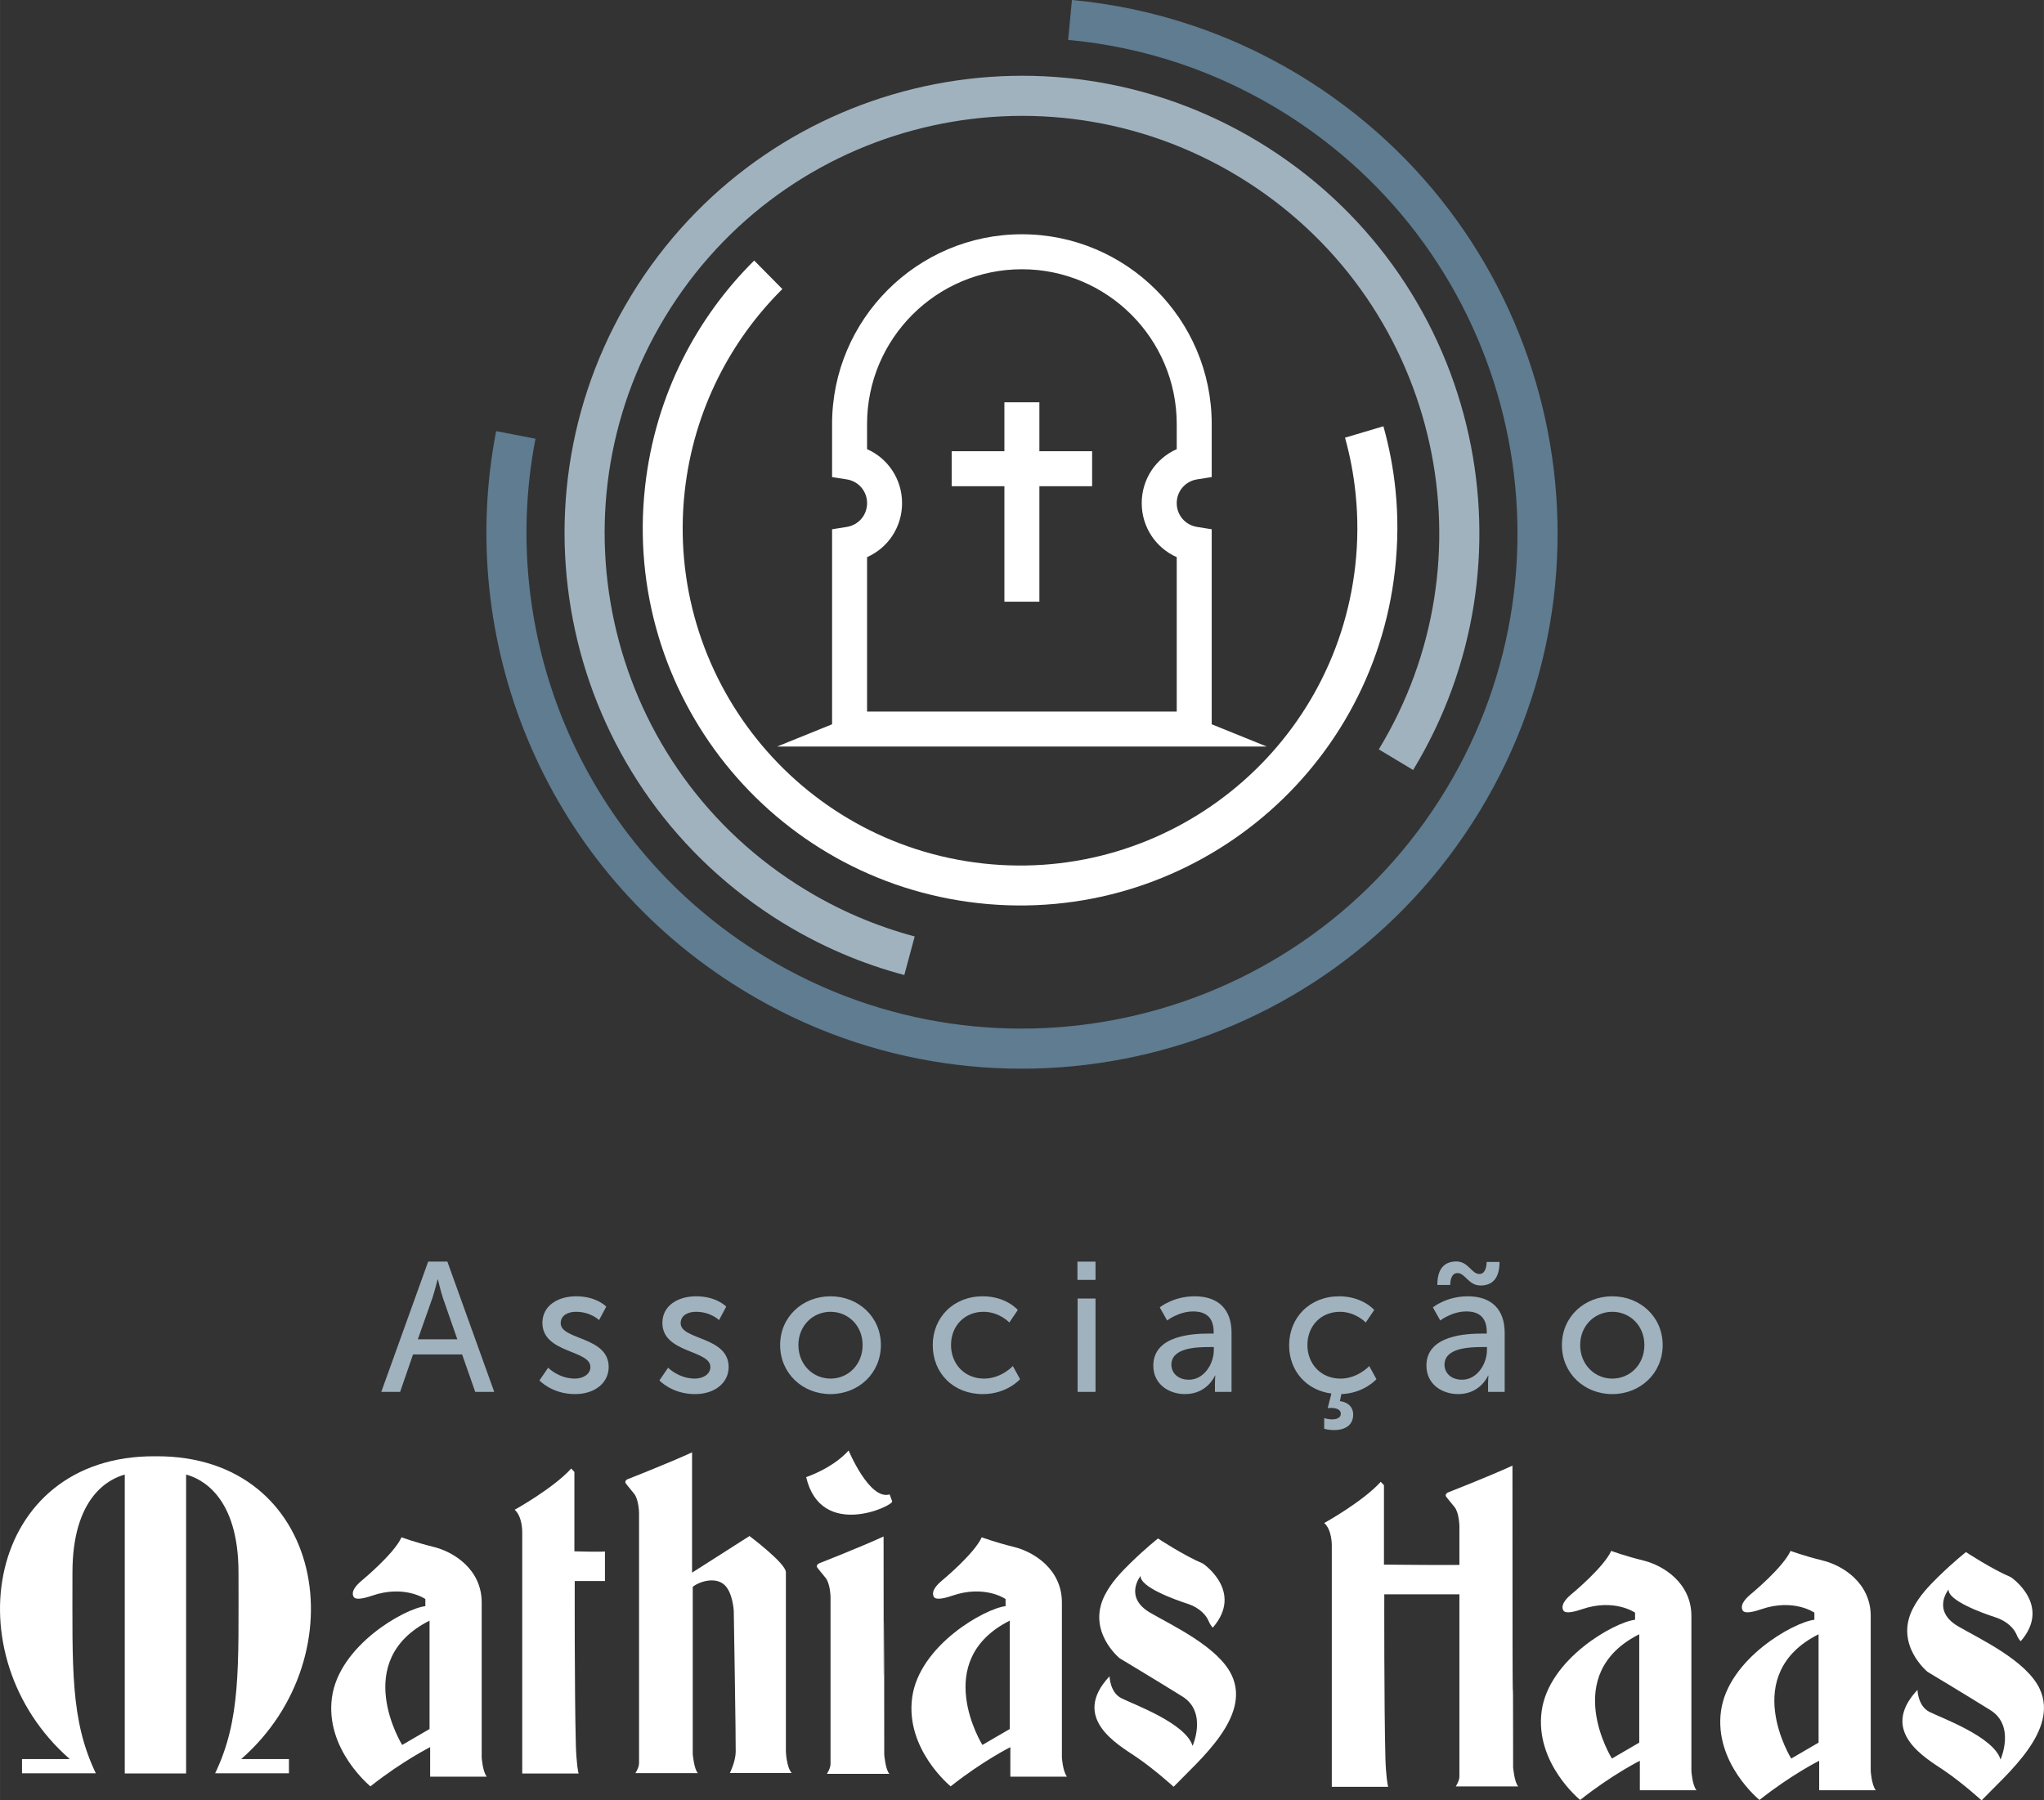
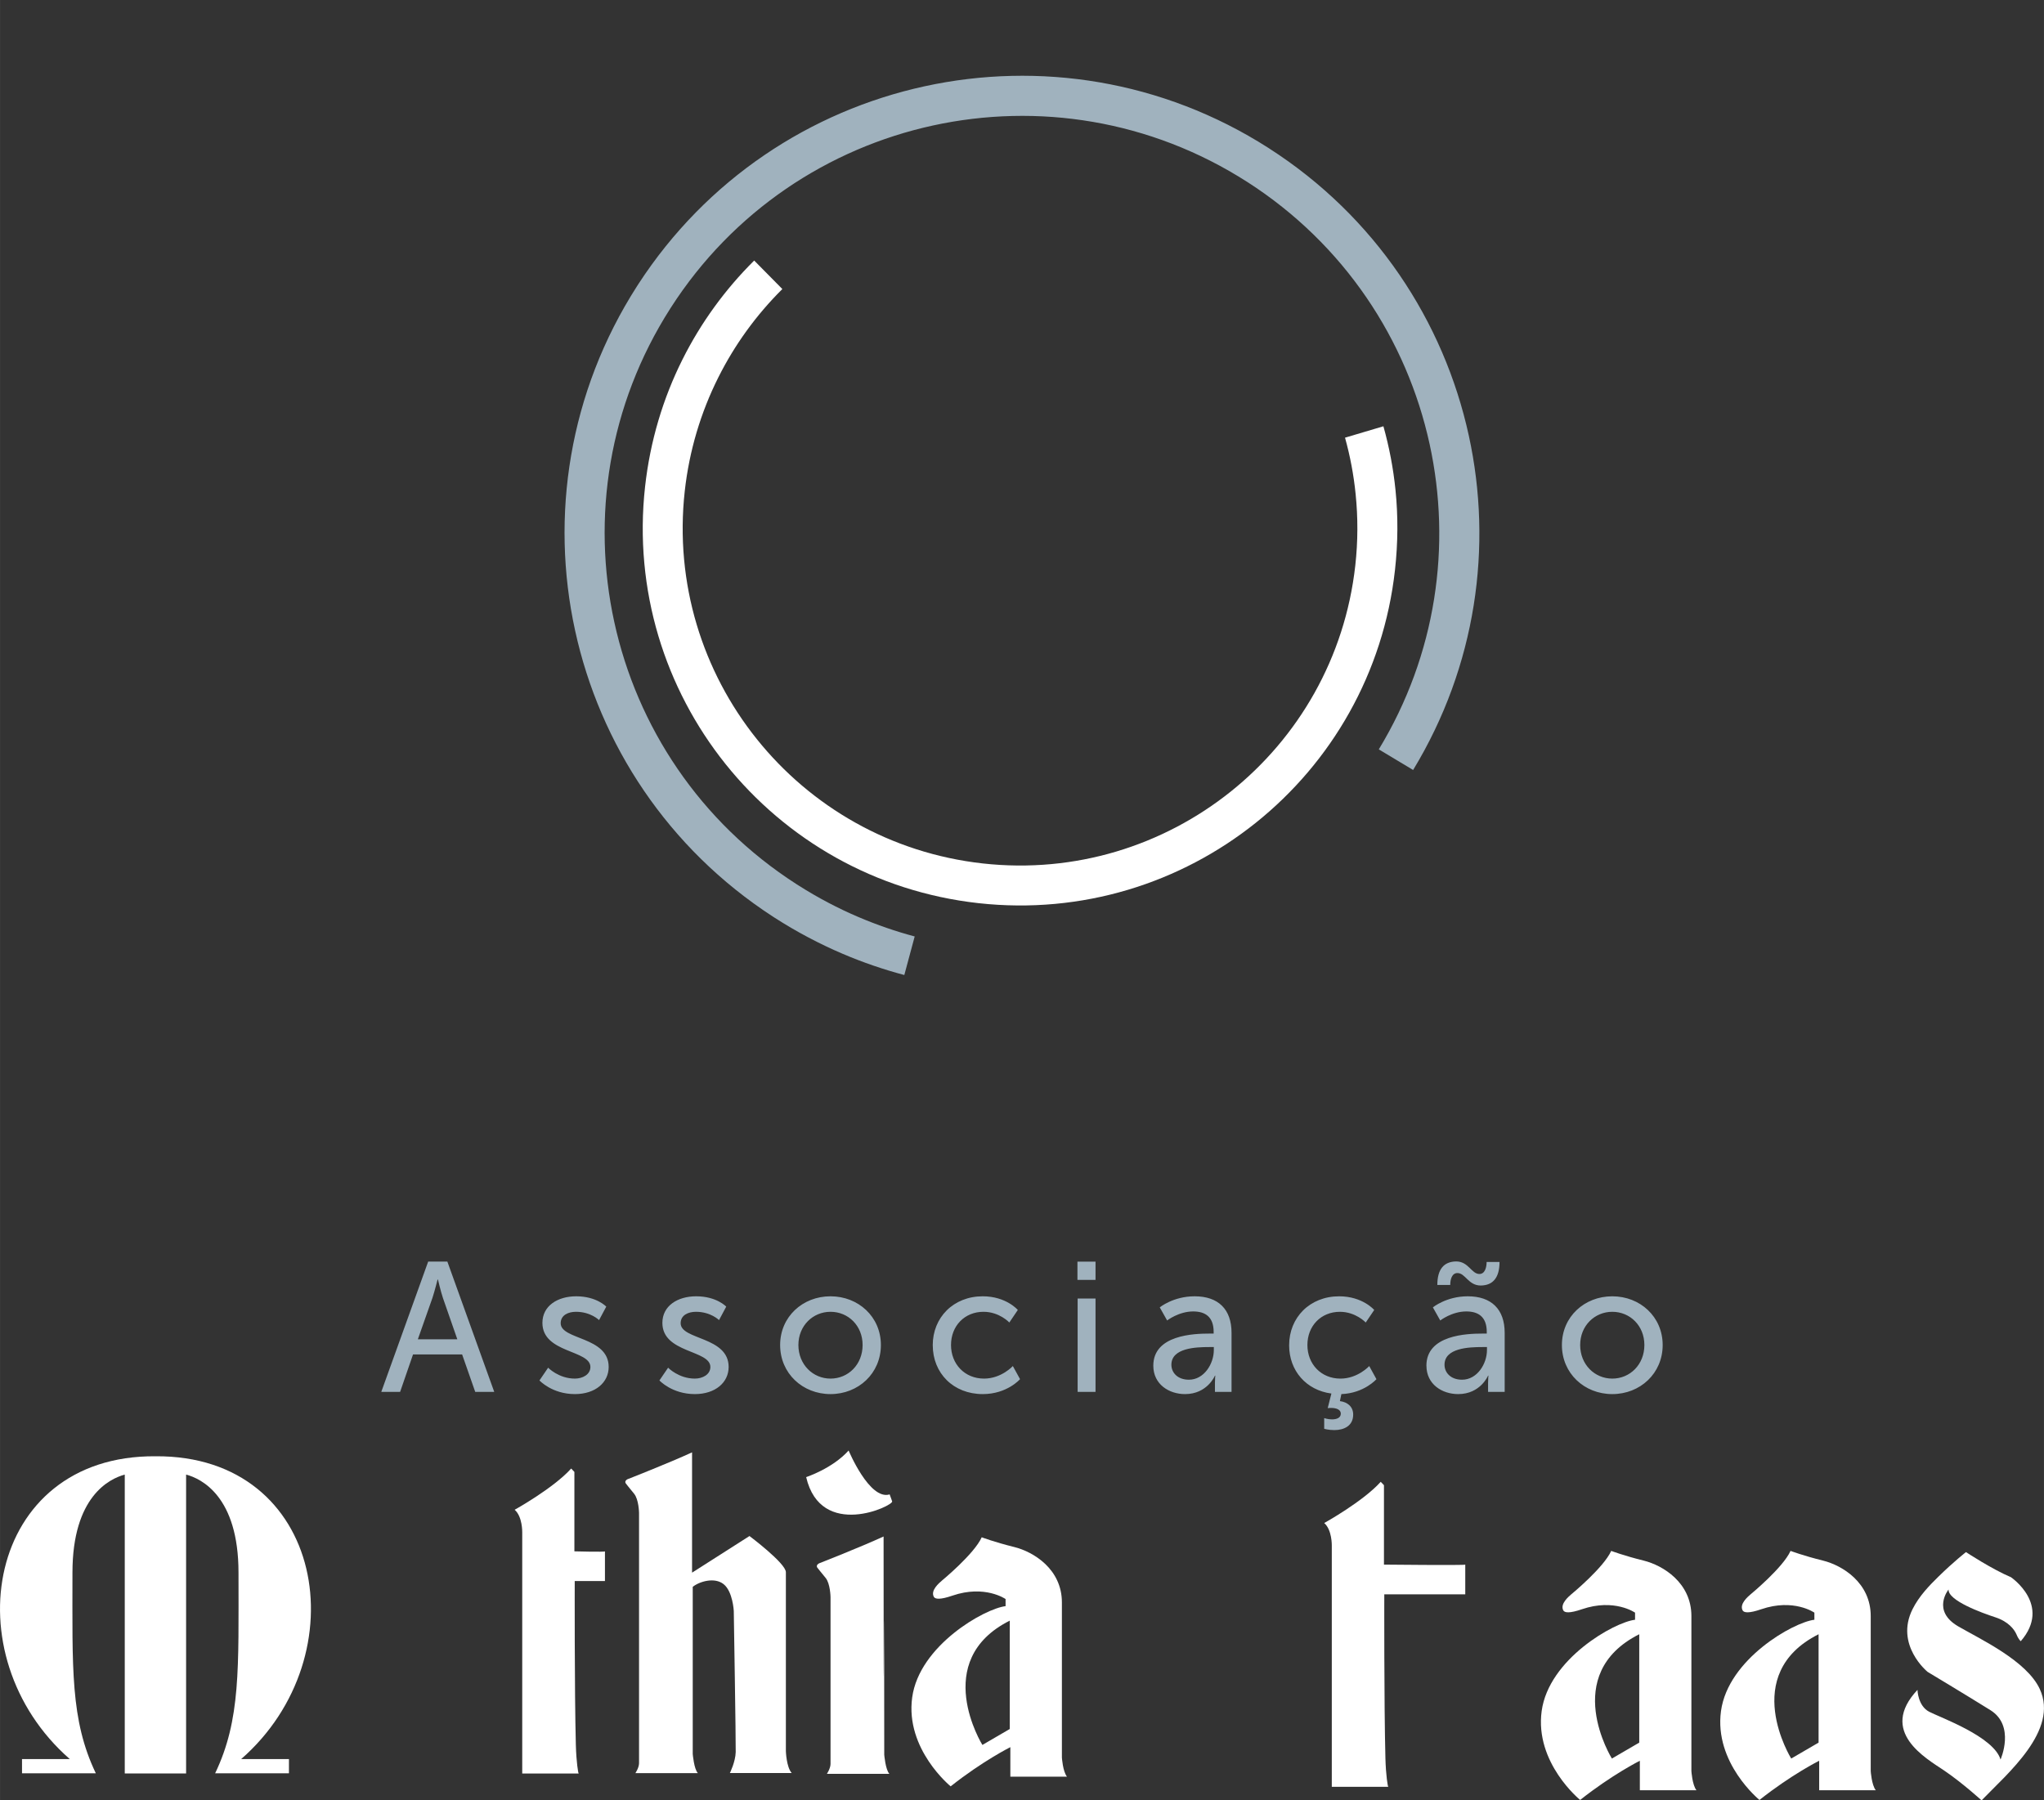
<svg xmlns="http://www.w3.org/2000/svg" xml:space="preserve" width="25.485mm" height="22.452mm" version="1.1" style="shape-rendering:geometricPrecision; text-rendering:geometricPrecision; image-rendering:optimizeQuality; fill-rule:evenodd; clip-rule:evenodd" viewBox="0 0 1331.84 1173.36">
  <rect x="0" y="0" width="1331.84" height="1173.36" fill="#333333" stroke="none" />
  <defs>
    <style type="text/css">
   
    .fil2 {fill:#5F7C91}
    .fil1 {fill:#A0B2BE}
    .fil0 {fill:white}
   
  </style>
  </defs>
  <g id="Layer_x0020_1">
    <g id="_1575061108960">
      <g>
        <path class="fil0" d="M613.69 1030.16c0,0 21.1,-17.37 25.98,-28.27 0,0 8.33,3.16 21.1,6.32 12.78,3.16 31.15,14.49 31.15,36.16 0,21.67 0,101.05 0,101.05 0,0 0.57,9.04 3.3,12.48l-36.89 0 0 -19.23c0,0 -18.08,9.04 -38.89,25.54 0,0 -29.71,-24.14 -25.07,-57.96 4.63,-33.83 47.16,-57.86 60.85,-59.48l0 -4.63c0,0 -13.49,-9.46 -34.63,-2.22 -7.89,2.71 -11.28,2.39 -12.15,0.73 -2.22,-4.27 3.62,-9.05 5.26,-10.49zm44.25 26.06l0 70.62 -17.83 10.38c0,0 -34.1,-54.87 17.83,-81.01z" />
-         <path class="fil0" d="M235.63 1030.16c0,0 21.1,-17.37 25.98,-28.27 0,0 8.33,3.16 21.1,6.32 12.77,3.16 31.15,14.49 31.15,36.16 0,21.67 0,101.05 0,101.05 0,0 0.57,9.04 3.3,12.48l-36.89 0 0 -19.23c0,0 -18.08,9.04 -38.9,25.54 0,0 -29.7,-24.14 -25.07,-57.96 4.63,-33.83 47.16,-57.86 60.85,-59.48l0 -4.63c0,0 -13.49,-9.46 -34.63,-2.22 -7.9,2.71 -11.28,2.39 -12.15,0.73 -2.22,-4.27 3.63,-9.05 5.26,-10.49zm44.25 26.06l0 70.62 -17.83 10.38c0,0 -34.1,-54.87 17.83,-81.01z" />
-         <path class="fil0" d="M754.55 1002.68c0.03,0.02 16.77,11.08 29.3,16.36 0,0 26.81,18.11 6.42,41.71 0,0 -1.36,-0.97 -2.75,-4.29 -1.38,-3.31 -5.33,-8.52 -13.85,-11.29 -8.52,-2.77 -30.9,-10.86 -30.47,-18.11 0,0 -11.29,13.85 6.39,24.08 14.51,8.39 44.52,22.38 53.05,40.78 12.55,27.07 -21.13,55.08 -37.93,72.57 0,0 -12.36,-11.29 -24.29,-19.39 -11.93,-8.1 -43.04,-25.36 -17.47,-52.63 0,0 0.21,10.44 7.67,14.27 7.46,3.84 41.98,16.2 46.45,31.11 0,0 9.8,-21.94 -6.61,-32.18 -16.41,-10.23 -40.91,-24.93 -40.91,-24.93 0,0 -21.52,-17.47 -9.8,-40.91 4.27,-8.54 11.05,-15.5 16.79,-21.11 10.31,-10.09 17.89,-15.94 18,-16.06z" />
        <path class="fil0" d="M335.33 983.96c0,0 25.33,-14.05 36.83,-26.88l2.1 2.21 0 51.76c0,0 19.91,0.55 19.91,0 0,-0.55 0,19.36 0,19.36l-19.69 0c0,0 -0.19,71.86 0.73,106.8 0.3,11.23 1.54,18.64 1.86,18.64 1.29,0 -36.8,0 -36.8,0l0 -157.27c0,0 0.21,-10.17 -4.94,-14.63z" />
        <path class="fil0" d="M408.9 964.04c0,0 26.75,-10.46 42.03,-17.5l0 78.4 37.41 -23.87c0,0 23.72,17.78 23.72,23.57l0 116.6c0,0 0.3,10.34 3.8,14.29l-40.29 0c0,0 3.65,-7.3 3.8,-13.69 0.15,-6.38 -1.26,-91.94 -1.26,-91.94 0,0 -0.62,-12.62 -6.57,-17.42 -5.95,-4.8 -15.82,-1.78 -20.17,1.69l0 108.96c0,0 0.8,9.84 3.35,12.47l-40.72 0c0,0 2.38,-3.52 2.38,-6.51 0,-2.99 0,-163.05 0,-163.05 0,0 -0.13,-8.86 -3.26,-12.59 -3.12,-3.74 -5.33,-6.62 -5.33,-6.62 0,0 -1.29,-1.53 1.11,-2.81z" />
        <path class="fil0" d="M525.28 962.66c0,0 16.97,-5.47 27.67,-17.32 0,0 13.6,32.67 26.74,28.6l1.63 4.53c1.02,2.84 -46.41,25.35 -56.04,-15.81zm8.42 56.21c0,0 26.74,-10.46 42.03,-17.5 0,234.98 0.43,-86.62 0.43,142.21 0,0 0.79,9.84 3.35,12.48l-40.72 0c0,0 2.37,-3.52 2.37,-6.51 0,-2.99 0,-108.66 0,-108.66 0,0 -0.13,-8.86 -3.25,-12.59 -3.13,-3.74 -5.33,-6.61 -5.33,-6.61 0,0 -1.29,-1.53 1.12,-2.81z" />
        <path class="fil0" d="M121.25 961.01l0 194.79 -39.97 0 0 -194.77c-9.92,2.67 -34.08,14.26 -34.08,63.85 0,62.4 -1.48,95.92 15.23,130.84l-48.09 0 -0.01 -9.27 31.15 0c-77.13,-67.39 -54.62,-198.19 55.82,-197.36 110.44,-0.83 132.94,129.97 55.82,197.36l31.15 0 -0.01 9.27 -48.09 0c16.72,-34.92 15.23,-68.43 15.23,-130.84 0,-49.71 -24.28,-61.24 -34.16,-63.87z" />
        <path class="fil0" d="M862.84 992.6c0,0 25.33,-14.04 36.83,-26.87l2.1 2.21 0 51.76c0,0 52.98,0.55 52.98,0 0,-0.55 0,19.36 0,19.36l-52.76 0c0,0 -0.18,71.86 0.73,106.8 0.3,11.23 1.54,18.64 1.86,18.64 1.29,0 -36.8,0 -36.8,0l0 -157.26c0,0 0.21,-10.18 -4.94,-14.64z" />
-         <path class="fil0" d="M943.47 972.68c0,0 26.75,-10.46 42.03,-17.49 0,247.35 0.43,76 0.43,196.59 0,0 0.8,9.84 3.35,12.48l-40.72 0c0,0 2.38,-3.52 2.38,-6.51 0,-2.99 0,-163.06 0,-163.06 0,0 -0.14,-8.86 -3.26,-12.59 -3.13,-3.74 -5.33,-6.61 -5.33,-6.61 0,0 -1.29,-1.53 1.11,-2.81z" />
        <path class="fil0" d="M1023.87 1039.03c0,0 21.1,-17.37 25.98,-28.27 0,0 8.33,3.16 21.1,6.31 12.77,3.16 31.15,14.5 31.15,36.17 0,21.67 0,101.04 0,101.04 0,0 0.57,9.04 3.3,12.48l-36.89 0 0 -19.23c0,0 -18.08,9.04 -38.9,25.55 0,0 -29.7,-24.14 -25.07,-57.97 4.63,-33.82 47.16,-57.86 60.85,-59.47l0 -4.63c0,0 -13.49,-9.46 -34.63,-2.22 -7.9,2.71 -11.28,2.38 -12.15,0.72 -2.22,-4.27 3.62,-9.05 5.26,-10.49zm44.25 26.06l0 70.62 -17.83 10.38c0,0 -34.1,-54.87 17.83,-81.01z" />
        <path class="fil0" d="M1140.72 1039.03c0,0 21.1,-17.37 25.98,-28.27 0,0 8.33,3.16 21.1,6.31 12.77,3.16 31.15,14.5 31.15,36.17 0,21.67 0,101.04 0,101.04 0,0 0.57,9.04 3.3,12.48l-36.89 0 0 -19.23c0,0 -18.09,9.04 -38.9,25.55 0,0 -29.7,-24.14 -25.07,-57.97 4.63,-33.82 47.16,-57.86 60.85,-59.47l0 -4.63c0,0 -13.49,-9.46 -34.63,-2.22 -7.9,2.71 -11.28,2.38 -12.15,0.72 -2.22,-4.27 3.63,-9.05 5.26,-10.49zm44.25 26.06l0 70.62 -17.83 10.38c0,0 -34.1,-54.87 17.83,-81.01z" />
        <path class="fil0" d="M1281.01 1011.54c0.02,0.02 16.77,11.07 29.29,16.36 0,0 26.81,18.11 6.42,41.71 0,0 -1.36,-0.97 -2.74,-4.29 -1.38,-3.32 -5.33,-8.52 -13.85,-11.29 -8.52,-2.77 -30.9,-10.86 -30.47,-18.11 0,0 -11.29,13.85 6.39,24.08 14.51,8.39 44.52,22.38 53.05,40.78 12.55,27.07 -21.13,55.08 -37.93,72.57 0,0 -12.36,-11.29 -24.29,-19.39 -11.93,-8.1 -43.04,-25.36 -17.47,-52.63 0,0 0.21,10.44 7.67,14.28 7.46,3.84 41.98,16.2 46.45,31.11 0,0 9.8,-21.95 -6.61,-32.18 -16.41,-10.23 -40.91,-24.93 -40.91,-24.93 0,0 -21.52,-17.48 -9.8,-40.91 4.27,-8.54 11.05,-15.5 16.79,-21.11 10.31,-10.09 17.89,-15.94 18.01,-16.05z" />
      </g>
      <path class="fil1" d="M309.64 907.12l12.39 0 -30.54 -84.9 -12.51 0 -30.55 84.9 12.27 0 8.42 -24.41 31.98 0 8.54 24.41zm-24.29 -73.23c0,0 1.8,7.7 3.25,12.03l9.38 26.94 -25.73 0 9.5 -26.94c1.44,-4.33 3.37,-12.03 3.37,-12.03l0.24 0zm66.15 65.78c0,0 8.18,8.9 23.09,8.9 13.35,0 22.01,-7.58 22.01,-17.68 0,-19.96 -31.27,-17.55 -31.27,-28.5 0,-5.29 4.93,-7.46 9.98,-7.46 9.62,0 15.03,5.41 15.03,5.41l4.69 -8.77c0,0 -6.26,-6.74 -19.6,-6.74 -12.15,0 -22.01,6.26 -22.01,17.32 0,19.84 31.27,17.55 31.27,28.74 0,4.93 -5.05,7.58 -10.1,7.58 -10.58,0 -17.44,-7.1 -17.44,-7.1l-5.65 8.3zm78.17 0c0,0 8.17,8.9 23.09,8.9 13.35,0 22.01,-7.58 22.01,-17.68 0,-19.96 -31.27,-17.55 -31.27,-28.5 0,-5.29 4.93,-7.46 9.98,-7.46 9.62,0 15.03,5.41 15.03,5.41l4.69 -8.77c0,0 -6.25,-6.74 -19.6,-6.74 -12.15,0 -22.01,6.26 -22.01,17.32 0,19.84 31.27,17.55 31.27,28.74 0,4.93 -5.05,7.58 -10.1,7.58 -10.58,0 -17.44,-7.1 -17.44,-7.1l-5.65 8.3zm78.65 -23.09c0,18.52 14.67,31.99 32.82,31.99 18.16,0 32.83,-13.47 32.83,-31.99 0,-18.4 -14.67,-31.75 -32.83,-31.75 -18.16,0 -32.82,13.35 -32.82,31.75zm11.9 0c0,-12.63 9.5,-21.65 20.92,-21.65 11.54,0 20.92,9.02 20.92,21.65 0,12.75 -9.38,21.89 -20.92,21.89 -11.42,0 -20.92,-9.14 -20.92,-21.89zm87.55 0.12c0,18.28 13.47,31.87 32.59,31.87 15.87,0 24.29,-9.74 24.29,-9.74l-4.69 -8.54c0,0 -7.46,8.18 -18.76,8.18 -12.63,0 -21.53,-9.5 -21.53,-21.89 0,-12.51 8.9,-21.65 21.17,-21.65 10.34,0 16.83,6.98 16.83,6.98l5.53 -8.18c0,0 -7.58,-8.9 -22.85,-8.9 -19.12,0 -32.59,13.83 -32.59,31.87zm94.28 -42.57l11.78 0 0 -11.9 -11.78 0 0 11.9zm0.12 72.99l11.66 0 0 -60.85 -11.66 0 0 60.85zm49.31 -17.07c0,12.15 10.22,18.52 20.68,18.52 14.55,0 19.48,-12.03 19.48,-12.03l0.24 0c0,0 -0.24,2.04 -0.24,4.81l0 5.77 10.82 0 0 -38.48c0,-15.39 -8.66,-23.81 -24.05,-23.81 -13.95,0 -22.73,7.22 -22.73,7.22l4.81 8.54c0,0 7.58,-5.89 16.96,-5.89 7.7,0 13.35,3.37 13.35,13.35l0 1.08 -2.64 0c-10.22,0 -36.68,0.84 -36.68,20.92zm11.78 -0.6c0,-10.94 15.87,-11.54 24.65,-11.54l3 0 0 1.92c0,9.02 -6.37,19.36 -16.23,19.36 -7.58,0 -11.42,-4.81 -11.42,-9.74zm76.72 -12.75c0,16.71 11.18,29.34 27.54,31.51l-2.4 9.5c0,0 1.08,-0.12 2.16,-0.12 3.73,0 6.37,1.2 6.37,3.73 0,2.76 -2.76,3.73 -5.77,3.73 -2.64,0 -5.05,-0.84 -5.05,-0.84l0 6.97c0,0 2.77,0.85 6.62,0.85 6.13,0 12.27,-2.65 12.27,-10.1 0,-5.17 -3.73,-8.18 -8.66,-8.78l0.96 -4.57c14.92,-0.6 22.85,-9.74 22.85,-9.74l-4.69 -8.54c0,0 -7.46,8.18 -18.76,8.18 -12.63,0 -21.53,-9.5 -21.53,-21.89 0,-12.51 8.9,-21.65 21.17,-21.65 10.34,0 16.84,6.98 16.84,6.98l5.53 -8.18c0,0 -7.57,-8.9 -22.85,-8.9 -19.12,0 -32.59,13.83 -32.59,31.87zm89.47 13.35c0,12.15 10.22,18.52 20.68,18.52 14.55,0 19.48,-12.03 19.48,-12.03l0.24 0c0,0 -0.24,2.04 -0.24,4.81l0 5.77 10.82 0 0 -38.48c0,-15.39 -8.66,-23.81 -24.06,-23.81 -13.95,0 -22.72,7.22 -22.72,7.22l4.81 8.54c0,0 7.58,-5.89 16.95,-5.89 7.7,0 13.35,3.37 13.35,13.35l0 1.08 -2.65 0c-10.22,0 -36.68,0.84 -36.68,20.92zm11.78 -0.6c0,-10.94 15.88,-11.54 24.65,-11.54l3.01 0 0 1.92c0,9.02 -6.38,19.36 -16.24,19.36 -7.57,0 -11.42,-4.81 -11.42,-9.74zm-4.69 -52.01l8.42 0c0,-3.59 1.08,-7.76 4.69,-7.76 5.17,0 7.09,8.12 15.15,8.12 8.18,-0.06 12.27,-5.35 12.27,-15.33l-8.41 0c0,3.49 -1.09,7.82 -4.69,7.82 -5.17,0 -7.09,-8.18 -15.15,-8.18 -8.18,0.12 -12.27,5.29 -12.27,15.33zm81.18 39.14c0,18.52 14.67,31.99 32.83,31.99 18.16,0 32.83,-13.47 32.83,-31.99 0,-18.4 -14.67,-31.75 -32.83,-31.75 -18.16,0 -32.83,13.35 -32.83,31.75zm11.9 0c0,-12.63 9.5,-21.65 20.92,-21.65 11.54,0 20.92,9.02 20.92,21.65 0,12.75 -9.38,21.89 -20.92,21.89 -11.42,0 -20.92,-9.14 -20.92,-21.89z" />
      <g>
-         <path class="fil0" d="M677.25 262.18l-22.8 0 0 31.9 -34.35 0 0 22.81 34.35 0 0 75.25 22.8 0 0 -75.25 34.36 0 0 -22.81 -34.36 0 0 -31.9zm148.13 224.36l-35.84 -14.51 0 -127.1 -9.61 -1.53c-7.64,-1.21 -13.19,-7.73 -13.19,-15.48 0,-7.76 5.55,-14.27 13.19,-15.48l9.61 -1.52 0 -34.55c0,-68.2 -55.48,-123.69 -123.69,-123.69 -68.2,0 -123.68,55.49 -123.68,123.69l0 34.55 9.6 1.52c7.66,1.21 13.21,7.72 13.21,15.48 0,7.75 -5.55,14.28 -13.21,15.48l-9.6 1.53 0 127.1 -35.83 14.51 53.74 0 10.19 0c85.04,0 170.07,0 255.11,0zm-260.42 -123.44c13.66,-6.03 22.81,-19.59 22.81,-35.19 0,-15.6 -9.16,-29.16 -22.81,-35.19l0 -16.36c0,-55.64 45.26,-100.88 100.89,-100.88 55.64,0 100.89,45.25 100.89,100.88l0 16.36c-13.64,6.03 -22.81,19.59 -22.81,35.19 0,15.6 9.17,29.16 22.81,35.19l0 100.64 -201.78 0 0 -100.64z" />
-         <path class="fil2" d="M698.46 0c26.62,2.47 53.2,8.03 79.14,16.81 26.41,8.93 52.22,21.23 76.76,36.97 81.12,52.05 133.46,132.07 152.5,219.32 19.03,87.21 4.78,181.75 -47.26,262.84 -52.03,81.11 -132.04,133.46 -219.29,152.5 -87.21,19.03 -181.76,4.79 -262.86,-47.25 -61.99,-39.78 -107.17,-95.9 -133.53,-159.11 -26.27,-63.05 -33.82,-133.14 -20.65,-201.1l0.05 0 25.59 4.95c-12.19,62.9 -5.22,127.79 19.1,186.14 24.37,58.44 66.18,110.36 123.53,147.16 75.02,48.13 162.49,61.3 243.24,43.67 80.72,-17.61 154.72,-66.04 202.85,-141.06 48.13,-75 61.31,-162.48 43.68,-243.22 -17.6,-80.72 -66.04,-154.73 -141.06,-202.88 -22.7,-14.55 -46.58,-25.95 -71.03,-34.21 -23.96,-8.1 -48.55,-13.26 -73.23,-15.53l2.46 -26.01z" />
        <path class="fil1" d="M589.25 635.45c-13.59,-3.61 -27.01,-8.21 -40.09,-13.79 -15.17,-6.48 -29.97,-14.28 -44.19,-23.41l-1.28 -0.83c-68.53,-44.47 -112.8,-112.4 -128.96,-186.45 -16.26,-74.47 -4.09,-155.2 40.34,-224.47l0.83 -1.29c44.52,-68.55 112.44,-112.81 186.46,-128.96 74.31,-16.21 154.88,-4.11 224.04,40.1l0.43 0.29c69.25,44.43 113.97,112.76 130.23,187.26 15.75,72.15 4.82,150.16 -36.28,217.92l-0.01 0 -22.36 -13.44c37.53,-61.82 47.5,-133.06 33.11,-198.95 -14.82,-67.92 -55.57,-130.23 -118.68,-170.77l-0.13 -0.07c-63.17,-40.53 -136.83,-51.62 -204.83,-36.8 -67.95,14.83 -130.3,55.62 -170.83,118.8l-0.37 0.58c-40.24,63.04 -51.23,136.49 -36.41,204.28 14.83,67.95 55.62,130.3 118.78,170.82l1.29 0.82c12.69,8.06 25.74,14.92 39.02,20.57 12.06,5.14 24.33,9.37 36.64,12.65l-6.76 25.13z" />
        <path class="fil0" d="M901.42 277.84c3.78,13.48 6.44,27.37 7.87,41.51 1.71,16.84 1.65,34.27 -0.32,52.01 -7.47,67.47 -41.59,125.56 -90.68,164.85 -49.1,39.3 -113.24,59.87 -180.73,52.4 -67.47,-7.48 -125.54,-41.6 -164.84,-90.7 -39.3,-49.1 -59.88,-113.25 -52.41,-180.73 3.3,-29.73 11.73,-57.61 24.31,-82.77 12.06,-24.14 27.96,-45.93 46.79,-64.61l18.17 18.39 0.16 0.21c-16.8,16.68 -30.99,36.14 -41.77,57.71 -11.31,22.61 -18.87,47.53 -21.8,73.95 -6.67,60.29 11.73,117.63 46.89,161.55 35.14,43.92 87.07,74.43 147.37,81.13 60.29,6.67 117.63,-11.73 161.56,-46.89 43.91,-35.14 74.43,-87.07 81.11,-147.37 1.74,-15.65 1.77,-31.22 0.21,-46.49 -1.26,-12.57 -3.6,-24.87 -6.91,-36.74l25 -7.43z" />
      </g>
    </g>
  </g>
</svg>